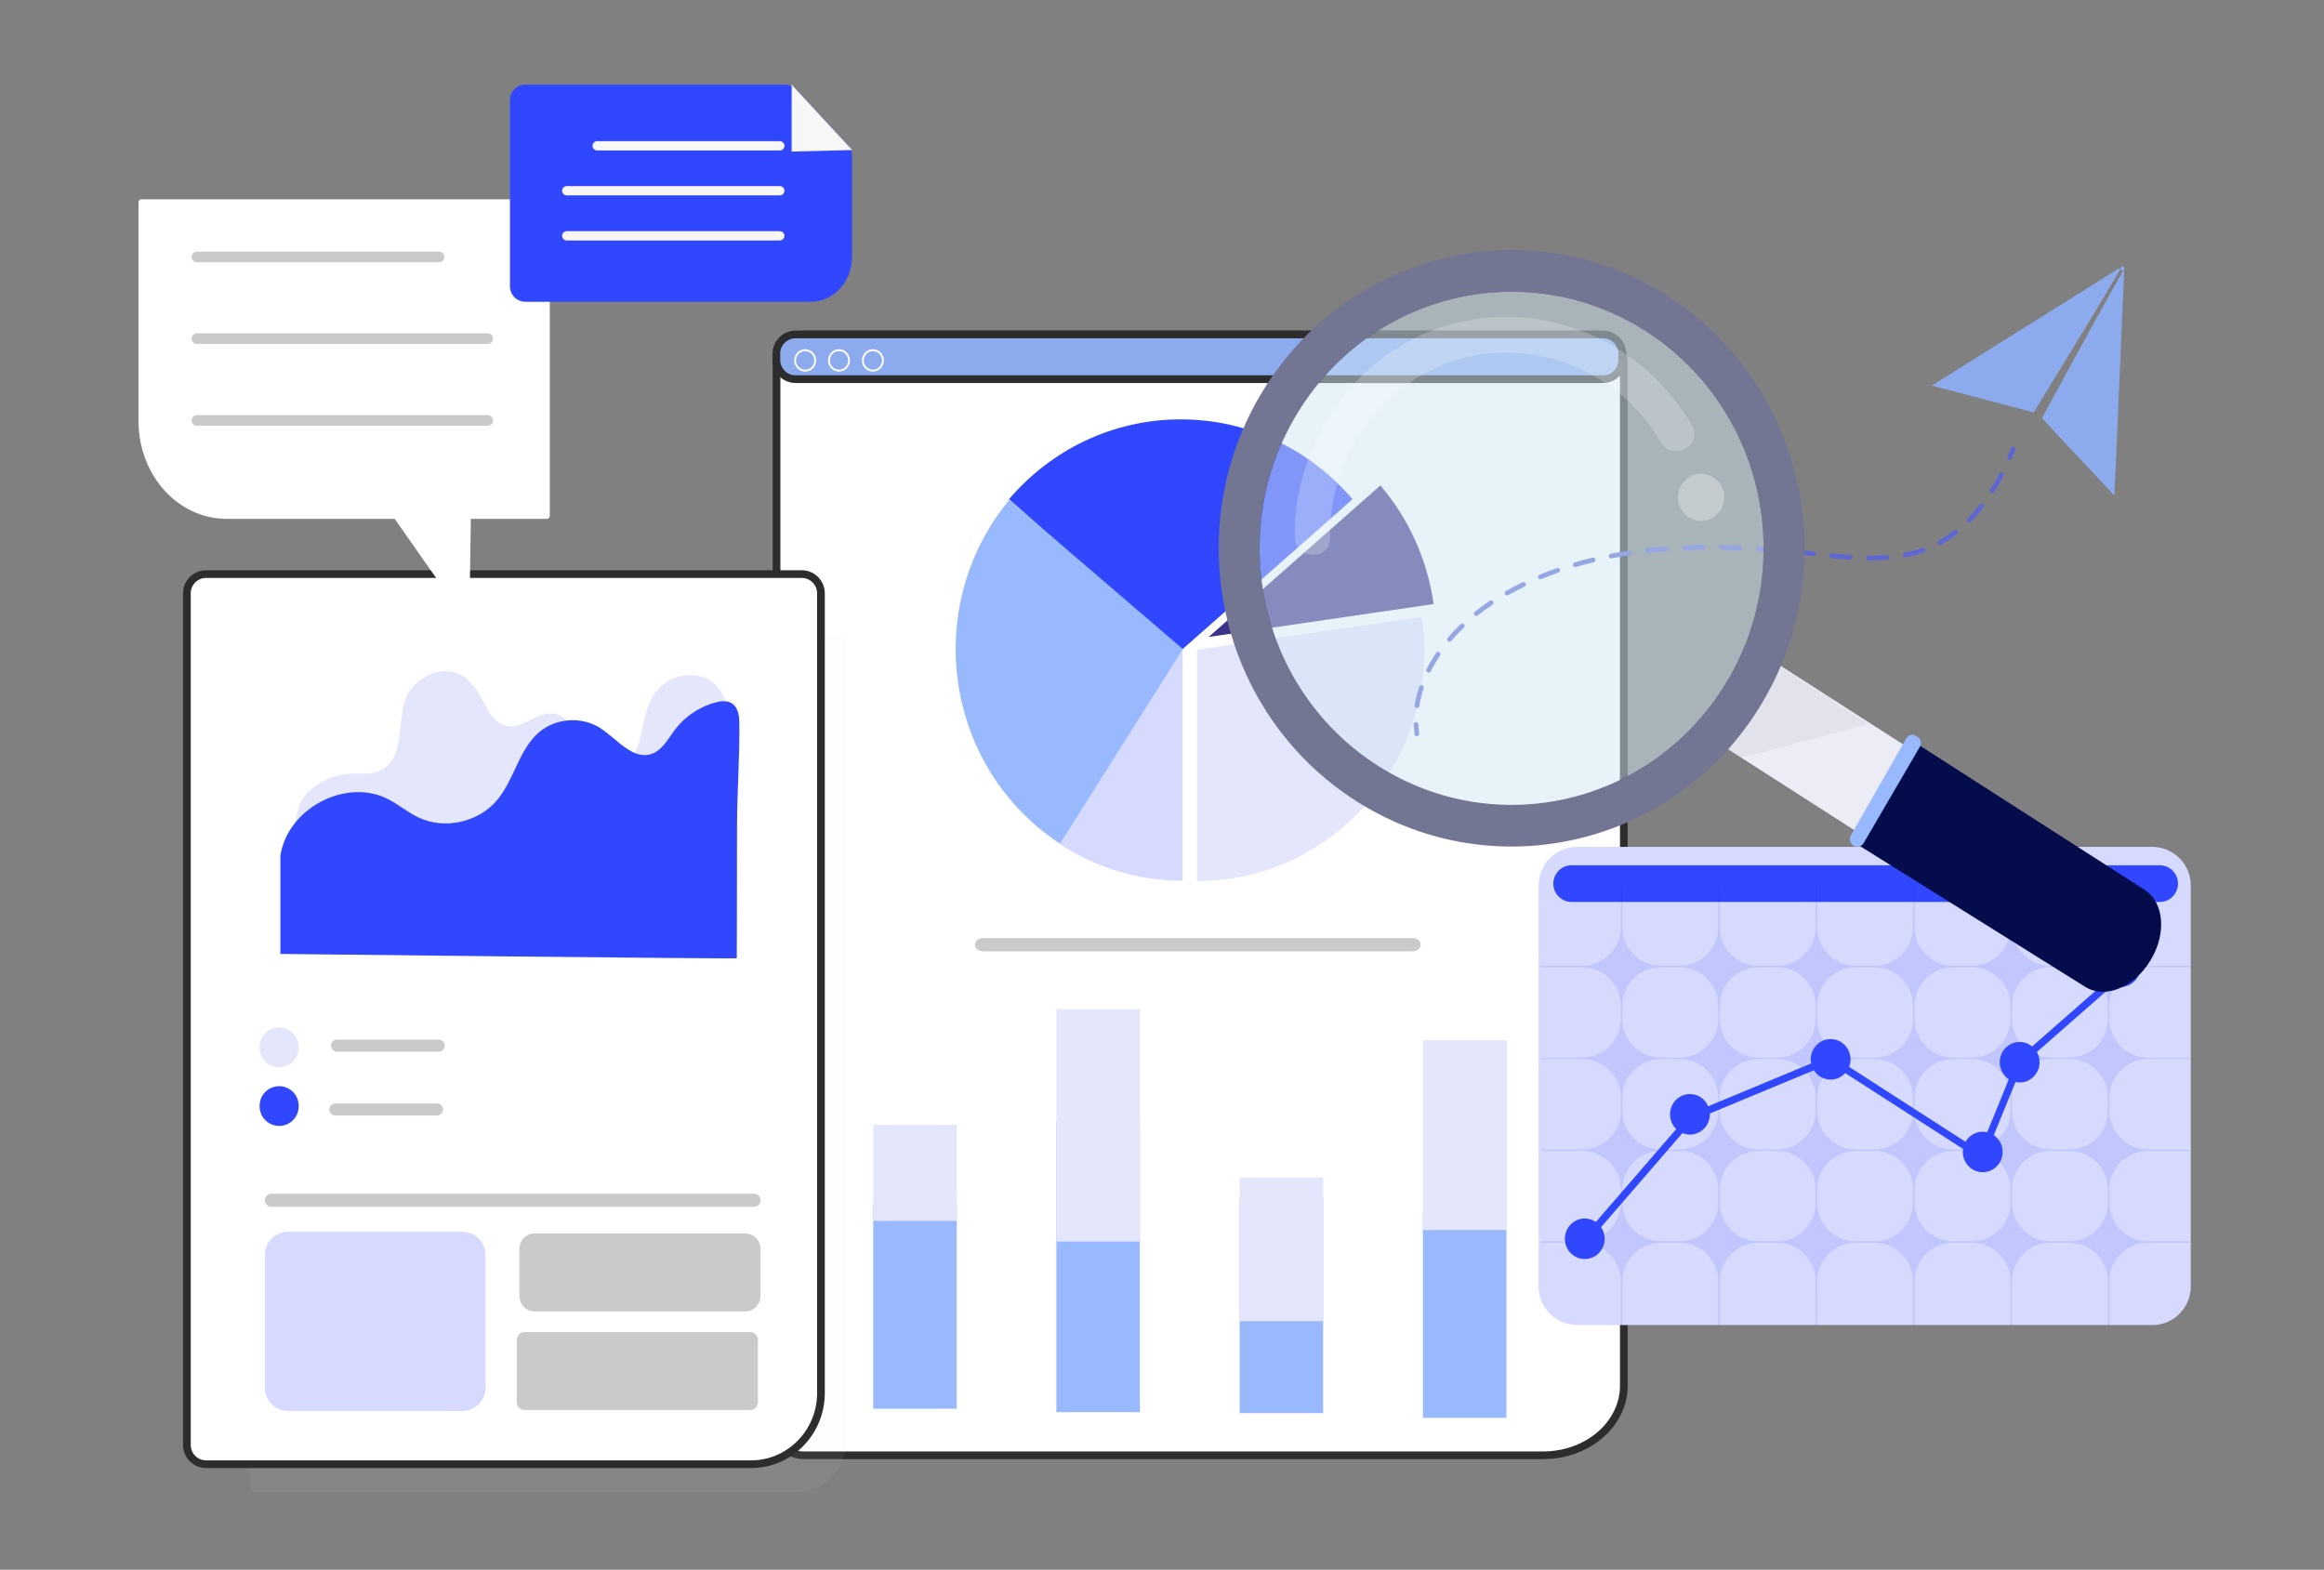
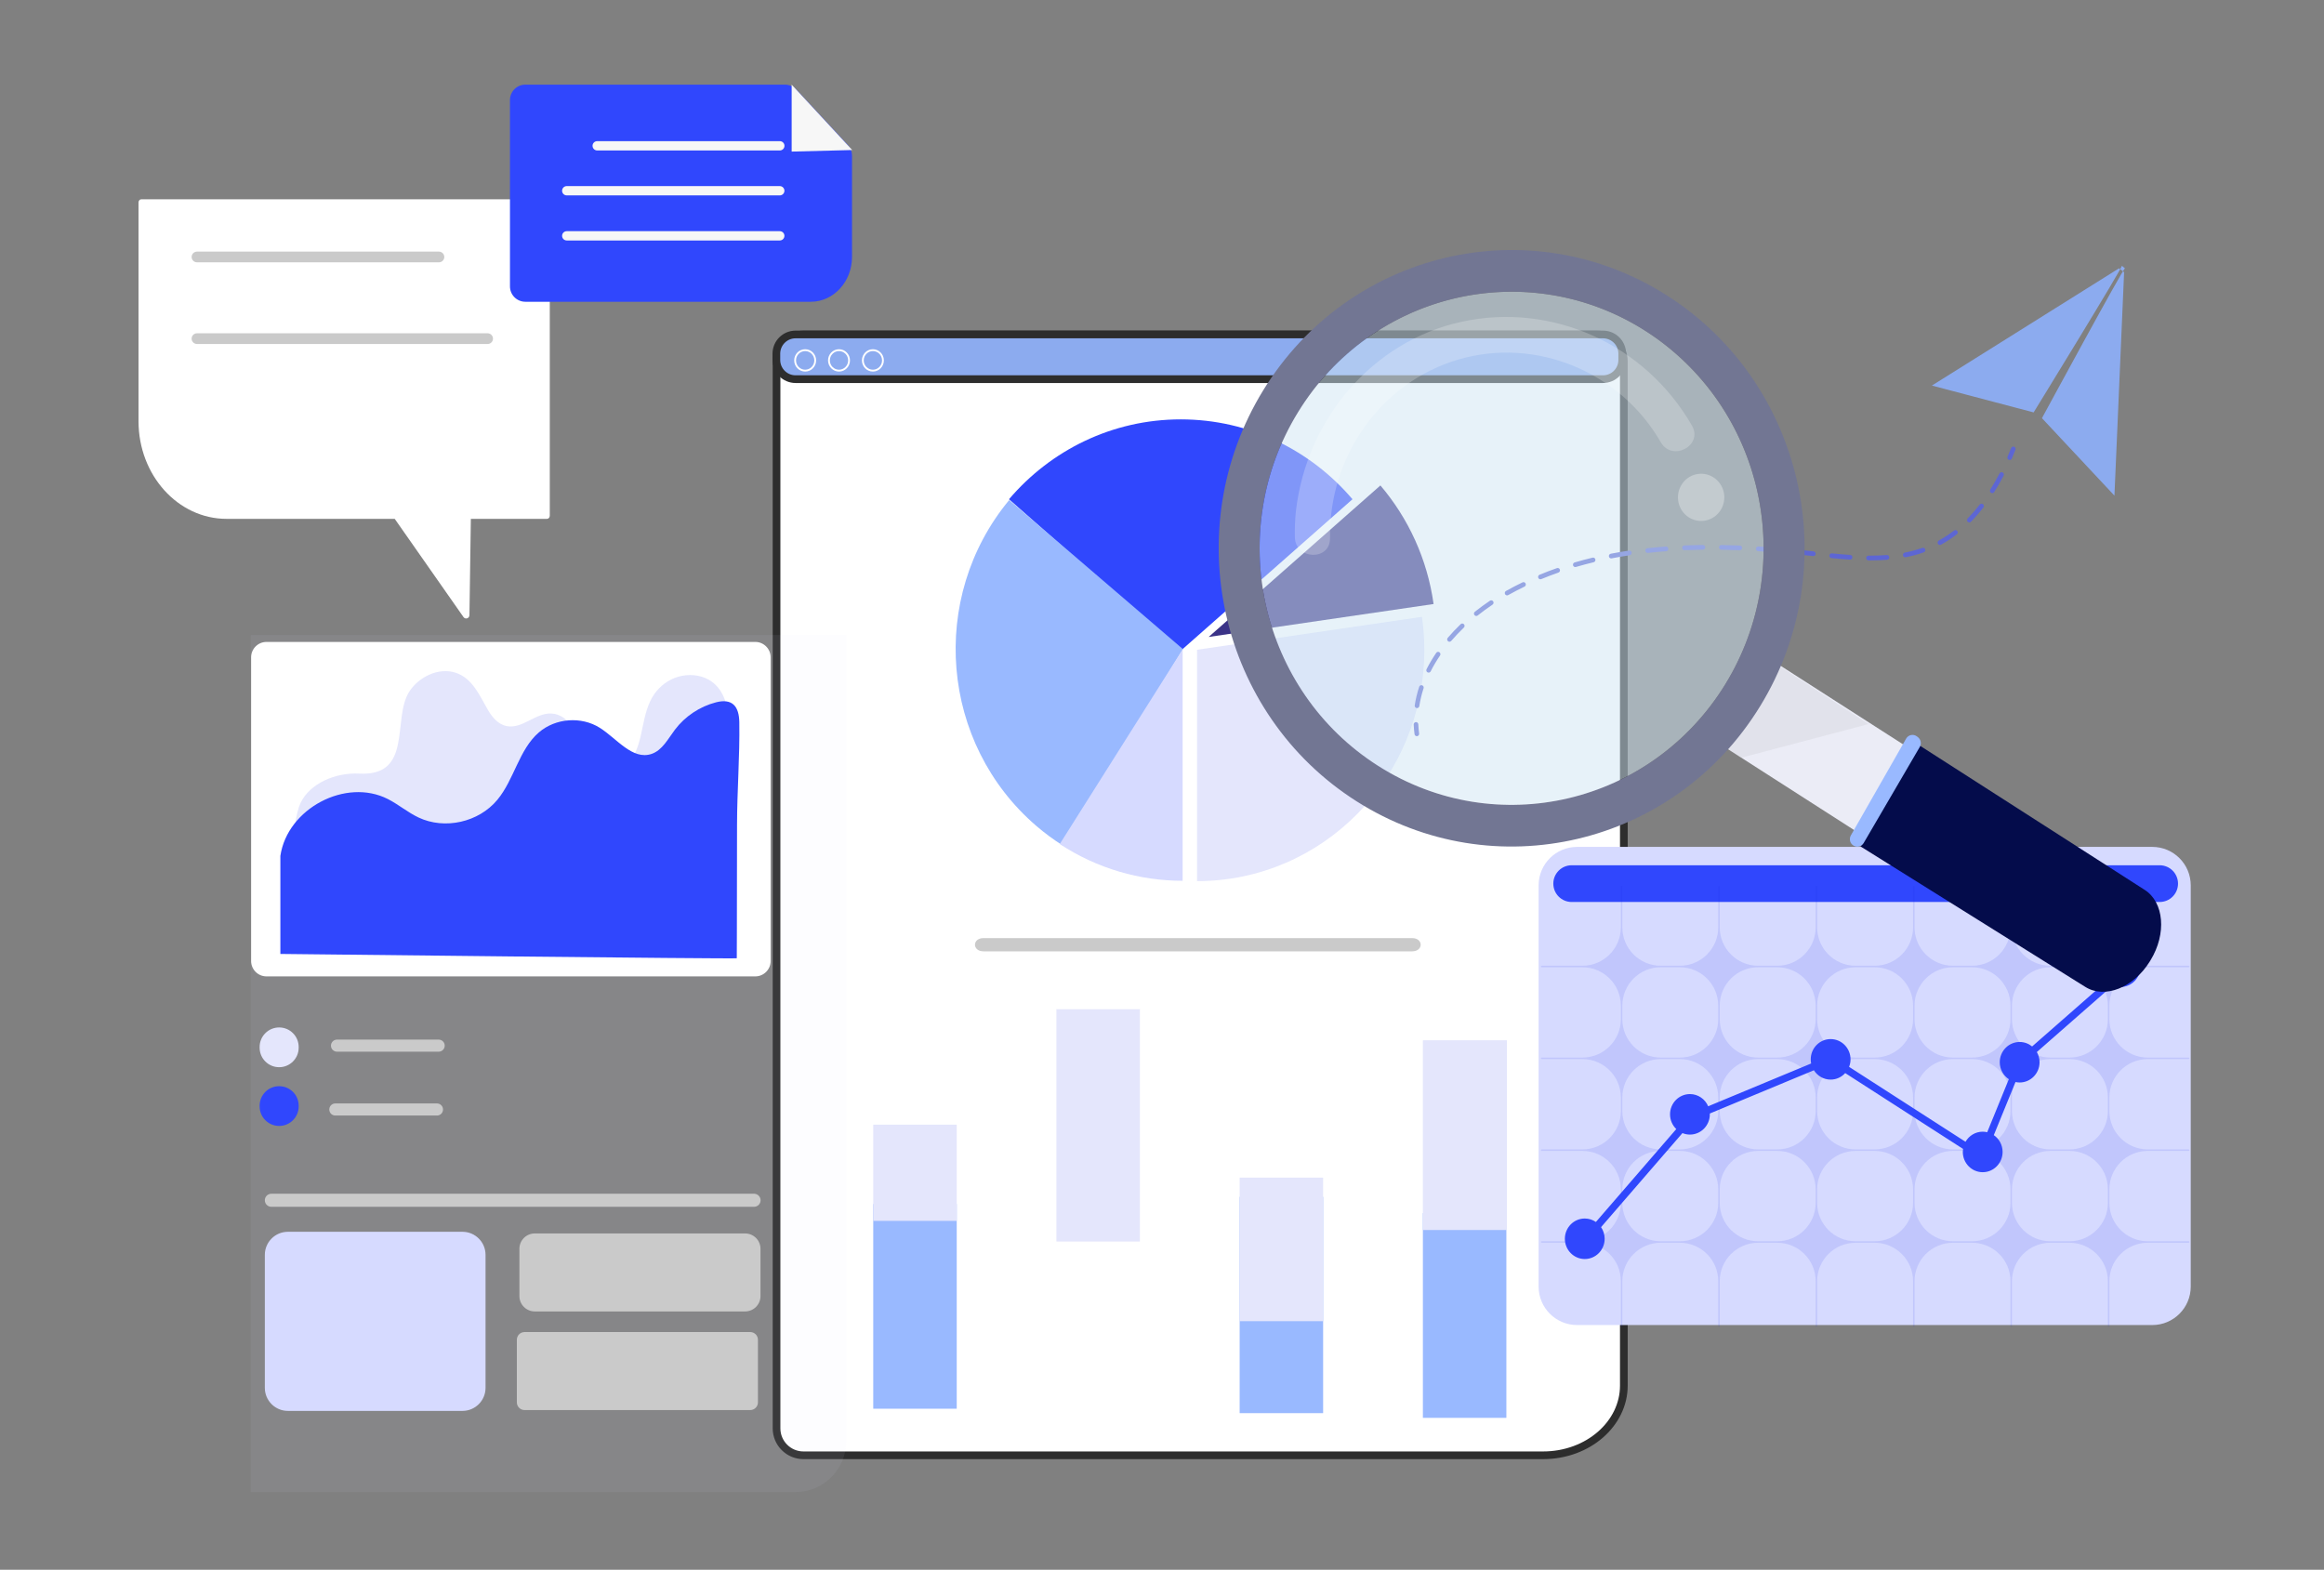
<svg xmlns="http://www.w3.org/2000/svg" width="302" height="204" viewBox="0 0 302 204" fill="none">
  <rect x="0" y="0" width="302" height="204" fill="#808080" stroke="none" />
  <path d="M200.517 189.124H104.41C102.477 189.124 100.91 187.557 100.91 185.624V46.965C100.91 45.032 102.477 43.465 104.41 43.465H207.516C209.449 43.465 211.016 45.032 211.016 46.965V180.072C211.016 185.008 206.384 189.124 200.517 189.124Z" fill="white" stroke="#2D2D2D" />
  <path d="M103.387 43.465H208.307C209.688 43.465 210.807 44.584 210.807 45.965V46.774C210.807 48.154 209.688 49.274 208.307 49.274H103.387C102.006 49.274 100.887 48.154 100.887 46.774V45.965C100.887 44.584 102.006 43.465 103.387 43.465Z" fill="#8CABEF" stroke="#2D2D2D" />
  <path d="M183.493 123.632C184.989 123.632 184.989 121.91 183.493 121.91C164.934 121.91 146.376 121.91 127.817 121.91C126.321 121.91 126.321 123.632 127.817 123.632H183.493Z" fill="#CACACA" />
  <path d="M153.436 54.5C144.514 54.5 136.53 58.523 131.117 64.879L153.436 84.569L175.754 64.879C170.341 58.523 162.357 54.5 153.436 54.5Z" fill="#3047FD" />
  <path d="M184.785 80.16L155.555 84.439V114.508C171.878 114.508 185.087 101.06 185.087 84.439C185.087 82.986 184.98 81.558 184.785 80.16Z" fill="#E4E6FC" />
  <path d="M131.143 64.981C120.623 77.688 122.209 96.639 134.689 107.351C135.781 108.288 136.922 109.125 138.098 109.874L153.724 84.361L131.143 64.981Z" fill="#99B9FF" />
  <path d="M153.68 114.463C148.146 114.464 142.593 112.891 137.715 109.688L153.683 84.394L153.68 114.463Z" fill="#D6DAFF" />
  <path d="M186.293 78.497C185.475 72.646 183.006 67.343 179.381 63.086L157.062 82.776L186.293 78.497Z" fill="#3B3387" />
  <path d="M124.325 156.465H113.477V183.072H124.325V156.465Z" fill="#99B9FF" />
  <path d="M124.325 146.156H113.477V158.659H124.325V146.156Z" fill="#E4E6FC" />
  <path d="M195.751 157.652H184.902V184.259H195.751V157.652Z" fill="#99B9FF" />
  <path d="M195.822 135.191H184.902V159.848H195.822V135.191Z" fill="#E4E6FC" />
  <path d="M171.939 155.539H161.09V183.646H171.939V155.539Z" fill="#99B9FF" />
  <path d="M171.939 153.039H161.09V171.694H171.939V153.039Z" fill="#E4E6FC" />
-   <path d="M148.126 145.773H137.277V183.52H148.126V145.773Z" fill="#99B9FF" />
  <path d="M148.126 131.152H137.277V161.344H148.126V131.152Z" fill="#E4E6FC" />
  <path d="M104.63 48.288C103.843 48.288 103.203 47.636 103.203 46.835C103.203 46.035 103.843 45.383 104.63 45.383C105.417 45.383 106.056 46.035 106.056 46.835C106.056 47.636 105.417 48.288 104.63 48.288ZM104.63 45.625C103.974 45.625 103.441 46.168 103.441 46.835C103.441 47.503 103.974 48.046 104.63 48.046C105.285 48.046 105.819 47.503 105.819 46.835C105.819 46.168 105.285 45.625 104.63 45.625Z" fill="white" />
  <path d="M109.028 48.288C108.241 48.288 107.602 47.636 107.602 46.835C107.602 46.035 108.242 45.383 109.028 45.383C109.815 45.383 110.455 46.035 110.455 46.835C110.455 47.636 109.815 48.288 109.028 48.288ZM109.028 45.625C108.373 45.625 107.839 46.168 107.839 46.835C107.839 47.503 108.373 48.046 109.028 48.046C109.684 48.046 110.217 47.503 110.217 46.835C110.217 46.168 109.684 45.625 109.028 45.625Z" fill="white" />
  <path d="M113.431 48.288C112.644 48.288 112.004 47.636 112.004 46.835C112.004 46.035 112.644 45.383 113.431 45.383C114.217 45.383 114.857 46.035 114.857 46.835C114.857 47.636 114.217 48.288 113.431 48.288ZM113.431 45.625C112.775 45.625 112.242 46.168 112.242 46.835C112.242 47.503 112.775 48.046 113.431 48.046C114.086 48.046 114.62 47.503 114.62 46.835C114.619 46.168 114.086 45.625 113.431 45.625Z" fill="white" />
  <path opacity="0.07" d="M103.407 193.897H32.586V82.531H109.983V187.201C109.983 190.899 107.039 193.897 103.407 193.897Z" fill="#D6DAFF" />
-   <path d="M97.6 190.282H26.785C25.404 190.282 24.285 189.163 24.285 187.782V77.106C24.285 75.725 25.404 74.606 26.785 74.606H104.182C105.563 74.606 106.682 75.725 106.682 77.106V181.025C106.682 186.146 102.607 190.282 97.6 190.282Z" fill="white" stroke="#2D2D2D" />
  <path d="M98.145 83.422H34.633C33.528 83.422 32.633 84.317 32.633 85.422V124.889C32.633 125.994 33.528 126.889 34.633 126.889H98.145C99.249 126.889 100.145 125.994 100.145 124.889V85.422C100.145 84.317 99.249 83.422 98.145 83.422Z" fill="white" />
  <path d="M75.41 98.492C75.69 99.067 76.174 99.559 77.092 99.908C78.802 100.557 81.1 100.088 82.085 98.631C83.732 96.195 83.269 92.708 85.042 90.177C85.761 89.15 86.859 88.316 88.152 87.941C89.445 87.566 90.929 87.675 92.079 88.321C93.954 89.372 94.603 91.545 94.621 93.516C94.656 97.303 94.136 101.217 93.466 104.954C93.142 106.762 92.643 108.619 91.356 110.048C89.61 111.986 86.736 112.792 83.987 113.224C77.032 114.315 69.899 113.648 62.877 112.978C57.229 112.439 51.581 111.9 45.933 111.361C44.341 111.209 39.653 111.454 38.7 110.331C37.769 109.234 38.5 105.517 39.045 104.37C40.257 101.815 43.573 100.373 46.685 100.535C53.704 100.901 50.929 93.437 53.176 89.893C54.37 88.01 56.998 86.657 59.262 87.442C61.421 88.19 62.323 90.397 63.387 92.228C63.939 93.179 64.724 94.164 65.905 94.37C67.913 94.72 69.588 92.642 71.631 92.722C72.841 92.769 73.871 93.601 74.394 94.573C75.104 95.895 74.856 97.356 75.41 98.492Z" fill="#E4E6FC" />
  <path d="M95.743 124.532C95.74 124.532 95.754 121.403 95.755 121.231C95.771 116.563 95.771 111.894 95.776 107.225C95.782 102.764 96.143 98.305 96.072 93.855C96.04 91.796 95.167 90.721 93.038 91.273C90.941 91.816 89.024 93.083 87.704 94.831C86.811 96.015 86.068 97.497 84.678 97.974C82.194 98.826 80.162 95.978 77.931 94.576C75.53 93.067 72.186 93.322 70.031 95.177C67.427 97.419 66.83 101.296 64.626 103.946C62.2 106.863 57.793 107.851 54.389 106.24C52.99 105.579 51.788 104.548 50.41 103.844C44.942 101.054 37.341 105.069 36.434 111.227V123.97C36.434 123.97 95.854 124.644 95.743 124.532Z" fill="#3047FD" />
  <path d="M38.813 136.153V136.061C38.813 134.659 37.677 133.523 36.276 133.523C34.874 133.523 33.738 134.659 33.738 136.061V136.153C33.738 137.554 34.874 138.69 36.276 138.69C37.677 138.69 38.813 137.554 38.813 136.153Z" fill="#E4E6FC" />
  <path d="M38.813 143.786V143.693C38.813 142.292 37.677 141.156 36.276 141.156C34.874 141.156 33.739 142.292 33.739 143.693V143.786C33.739 145.187 34.874 146.323 36.276 146.323C37.677 146.323 38.813 145.187 38.813 143.786Z" fill="#3047FD" />
  <path d="M57.004 135.102H43.794C43.36 135.102 43.008 135.454 43.008 135.888C43.008 136.322 43.36 136.674 43.794 136.674H57.004C57.438 136.674 57.79 136.322 57.79 135.888C57.79 135.454 57.438 135.102 57.004 135.102Z" fill="#CACACA" />
  <path d="M56.785 143.398H43.575C43.141 143.398 42.789 143.75 42.789 144.185C42.789 144.619 43.141 144.971 43.575 144.971H56.785C57.219 144.971 57.571 144.619 57.571 144.185C57.571 143.75 57.219 143.398 56.785 143.398Z" fill="#CACACA" />
  <path d="M97.988 155.133H35.263C34.794 155.133 34.414 155.513 34.414 155.982C34.414 156.451 34.794 156.832 35.263 156.832H97.988C98.457 156.832 98.837 156.451 98.837 155.982C98.837 155.513 98.457 155.133 97.988 155.133Z" fill="#CACACA" />
  <path d="M60.096 160.078H37.414C35.757 160.078 34.414 161.421 34.414 163.078V180.356C34.414 182.013 35.757 183.356 37.414 183.356H60.096C61.752 183.356 63.096 182.013 63.096 180.356V163.078C63.096 161.421 61.752 160.078 60.096 160.078Z" fill="#D6DAFF" />
  <path d="M96.825 160.293H69.496C68.391 160.293 67.496 161.188 67.496 162.293V168.43C67.496 169.534 68.391 170.43 69.496 170.43H96.825C97.93 170.43 98.825 169.534 98.825 168.43V162.293C98.825 161.188 97.93 160.293 96.825 160.293Z" fill="#CACACA" />
  <path d="M97.493 173.109H68.164C67.612 173.109 67.164 173.557 67.164 174.109V182.246C67.164 182.799 67.612 183.246 68.164 183.246H97.493C98.045 183.246 98.493 182.799 98.493 182.246V174.109C98.493 173.557 98.045 173.109 97.493 173.109Z" fill="#CACACA" />
  <path d="M71.076 25.898H18.368C18.165 25.898 18 26.081 18 26.306V54.737C18 61.746 23.122 67.428 29.44 67.428H51.294L60.23 80.193C60.469 80.534 60.997 80.367 61.003 79.948L61.186 67.428H71.076C71.279 67.428 71.444 67.245 71.444 67.02V26.306C71.444 26.081 71.28 25.898 71.076 25.898Z" fill="white" />
  <path d="M57.038 32.699H25.599C25.214 32.699 24.902 33.011 24.902 33.396C24.902 33.78 25.214 34.092 25.599 34.092H57.038C57.423 34.092 57.735 33.78 57.735 33.396C57.735 33.011 57.423 32.699 57.038 32.699Z" fill="#CACACA" />
  <path d="M63.365 43.312H25.599C25.214 43.312 24.902 43.624 24.902 44.009C24.902 44.394 25.214 44.705 25.599 44.705H63.365C63.75 44.705 64.062 44.394 64.062 44.009C64.062 43.624 63.75 43.312 63.365 43.312Z" fill="#CACACA" />
-   <path d="M63.365 53.945H25.599C25.214 53.945 24.902 54.257 24.902 54.642C24.902 55.026 25.214 55.338 25.599 55.338H63.365C63.75 55.338 64.062 55.026 64.062 54.642C64.062 54.257 63.75 53.945 63.365 53.945Z" fill="#CACACA" />
  <path d="M105.364 39.216H68.269C67.165 39.216 66.269 38.321 66.269 37.216V13C66.269 11.895 67.165 11 68.269 11H102.007C102.562 11 103.093 11.231 103.471 11.638L110.183 18.855C110.527 19.225 110.718 19.712 110.718 20.217V33.39C110.718 36.608 108.321 39.216 105.364 39.216Z" fill="#3047FD" />
  <path d="M110.746 19.498L102.875 19.7V11L110.746 19.498Z" fill="#F7F7F7" />
  <path d="M101.336 18.344H77.605C77.271 18.344 77 18.614 77 18.948C77 19.282 77.271 19.553 77.605 19.553H101.336C101.67 19.553 101.941 19.282 101.941 18.948C101.941 18.614 101.67 18.344 101.336 18.344Z" fill="#F7F7F7" />
  <path d="M101.33 24.184H73.648C73.314 24.184 73.043 24.454 73.043 24.788C73.043 25.122 73.314 25.393 73.648 25.393H101.33C101.664 25.393 101.935 25.122 101.935 24.788C101.935 24.454 101.664 24.184 101.33 24.184Z" fill="#F7F7F7" />
  <path d="M101.33 30.043H73.648C73.314 30.043 73.043 30.314 73.043 30.648C73.043 30.982 73.314 31.252 73.648 31.252H101.33C101.664 31.252 101.935 30.982 101.935 30.648C101.935 30.314 101.664 30.043 101.33 30.043Z" fill="#F7F7F7" />
  <path d="M184.114 95.672C183.966 95.672 183.837 95.561 183.816 95.408C183.76 94.994 183.724 94.574 183.707 94.158C183.701 93.989 183.83 93.847 183.996 93.84C184.162 93.834 184.302 93.965 184.308 94.134C184.324 94.53 184.359 94.93 184.412 95.324C184.435 95.492 184.32 95.646 184.155 95.669C184.141 95.671 184.128 95.672 184.114 95.672Z" fill="#5D66D3" />
  <path d="M184.141 92.022C184.126 92.022 184.111 92.021 184.096 92.019C183.931 91.993 183.818 91.837 183.843 91.67C183.963 90.866 184.158 90.052 184.423 89.251C184.476 89.091 184.647 89.004 184.804 89.058C184.962 89.112 185.046 89.286 184.993 89.446C184.739 90.214 184.553 90.993 184.438 91.762C184.415 91.914 184.287 92.022 184.141 92.022ZM185.645 87.412C185.599 87.412 185.552 87.4 185.508 87.377C185.36 87.3 185.302 87.115 185.378 86.965C185.74 86.251 186.163 85.537 186.635 84.842C186.729 84.703 186.917 84.668 187.053 84.765C187.19 84.861 187.224 85.052 187.13 85.191C186.672 85.864 186.262 86.555 185.913 87.246C185.859 87.351 185.754 87.412 185.645 87.412ZM188.357 83.399C188.286 83.399 188.216 83.374 188.159 83.323C188.034 83.212 188.021 83.019 188.13 82.891C188.65 82.284 189.217 81.686 189.814 81.113C189.935 80.997 190.125 81.002 190.239 81.126C190.353 81.249 190.347 81.443 190.226 81.559C189.643 82.118 189.09 82.702 188.583 83.294C188.524 83.363 188.44 83.399 188.357 83.399ZM191.839 80.051C191.75 80.051 191.661 80.01 191.602 79.933C191.499 79.801 191.522 79.608 191.652 79.504C192.283 78.999 192.945 78.515 193.621 78.064C193.76 77.972 193.946 78.011 194.037 78.153C194.128 78.294 194.089 78.484 193.951 78.576C193.289 79.018 192.641 79.492 192.024 79.985C191.969 80.029 191.904 80.051 191.839 80.051ZM195.845 77.374C195.739 77.374 195.636 77.316 195.581 77.215C195.501 77.067 195.554 76.88 195.7 76.799C196.399 76.408 197.122 76.031 197.851 75.68C198.001 75.607 198.18 75.672 198.251 75.825C198.323 75.978 198.259 76.161 198.109 76.233C197.391 76.58 196.678 76.951 195.989 77.336C195.944 77.361 195.894 77.374 195.845 77.374ZM200.174 75.281C200.056 75.281 199.943 75.208 199.896 75.09C199.833 74.933 199.907 74.754 200.061 74.691C200.797 74.387 201.557 74.097 202.322 73.829C202.479 73.774 202.65 73.859 202.704 74.019C202.758 74.179 202.674 74.353 202.517 74.408C201.763 74.672 201.013 74.959 200.288 75.258C200.25 75.273 200.212 75.281 200.174 75.281ZM204.706 73.691C204.575 73.691 204.454 73.604 204.417 73.47C204.371 73.307 204.463 73.138 204.623 73.091C205.383 72.868 206.168 72.659 206.955 72.47C207.117 72.431 207.279 72.533 207.317 72.698C207.355 72.862 207.255 73.027 207.094 73.066C206.315 73.253 205.54 73.46 204.789 73.68C204.761 73.688 204.733 73.691 204.706 73.691ZM243.054 72.824L242.809 72.823C242.643 72.822 242.51 72.683 242.511 72.514C242.512 72.345 242.641 72.207 242.814 72.21L243.054 72.211C243.797 72.211 244.514 72.184 245.184 72.132C245.349 72.119 245.494 72.245 245.507 72.413C245.52 72.582 245.396 72.729 245.23 72.742C244.545 72.796 243.813 72.824 243.054 72.824ZM240.416 72.73C240.409 72.73 240.403 72.729 240.396 72.729C239.68 72.682 238.896 72.614 237.997 72.524C237.832 72.508 237.711 72.358 237.727 72.189C237.743 72.021 237.891 71.897 238.056 71.915C238.948 72.005 239.726 72.071 240.435 72.118C240.601 72.129 240.727 72.275 240.716 72.443C240.706 72.605 240.573 72.73 240.416 72.73ZM209.369 72.567C209.227 72.567 209.101 72.465 209.074 72.318C209.043 72.152 209.15 71.992 209.313 71.96C210.088 71.811 210.888 71.674 211.689 71.555C211.854 71.53 212.007 71.646 212.031 71.813C212.055 71.98 211.941 72.136 211.777 72.16C210.983 72.279 210.192 72.414 209.425 72.562C209.406 72.566 209.387 72.567 209.369 72.567ZM247.583 72.423C247.441 72.423 247.316 72.321 247.288 72.175C247.256 72.009 247.363 71.848 247.526 71.816C248.318 71.66 249.083 71.453 249.8 71.201C249.957 71.145 250.128 71.23 250.182 71.39C250.237 71.55 250.153 71.724 249.996 71.779C249.253 72.041 248.46 72.256 247.64 72.417C247.621 72.421 247.602 72.423 247.583 72.423ZM235.643 72.268C235.631 72.268 235.62 72.267 235.609 72.266L234.896 72.187C234.341 72.126 233.786 72.068 233.229 72.012C233.063 71.996 232.942 71.846 232.958 71.678C232.974 71.51 233.121 71.386 233.287 71.403C233.846 71.458 234.404 71.517 234.96 71.578L235.675 71.657C235.84 71.676 235.959 71.827 235.941 71.995C235.924 72.152 235.794 72.268 235.643 72.268ZM214.111 71.856C213.959 71.856 213.829 71.739 213.812 71.582C213.794 71.414 213.913 71.263 214.079 71.245C214.861 71.159 215.668 71.085 216.477 71.024C216.643 71.012 216.786 71.139 216.798 71.307C216.81 71.476 216.686 71.623 216.52 71.635C215.718 71.695 214.919 71.768 214.143 71.853C214.132 71.855 214.121 71.856 214.111 71.856ZM230.87 71.798C230.862 71.798 230.854 71.798 230.845 71.797C230.04 71.731 229.237 71.674 228.46 71.626C228.294 71.616 228.167 71.471 228.177 71.302C228.187 71.133 228.33 71.005 228.496 71.014C229.278 71.063 230.084 71.12 230.894 71.186C231.059 71.2 231.183 71.347 231.169 71.516C231.157 71.677 231.025 71.798 230.87 71.798ZM226.083 71.505C226.079 71.505 226.075 71.505 226.071 71.505C225.264 71.473 224.46 71.451 223.681 71.439C223.515 71.437 223.383 71.297 223.385 71.128C223.387 70.959 223.523 70.819 223.69 70.827C224.474 70.838 225.283 70.861 226.094 70.893C226.26 70.899 226.389 71.042 226.383 71.211C226.377 71.376 226.244 71.505 226.083 71.505ZM218.891 71.498C218.731 71.498 218.598 71.369 218.591 71.204C218.585 71.035 218.714 70.893 218.88 70.886C219.665 70.853 220.474 70.832 221.285 70.822C221.449 70.825 221.587 70.956 221.589 71.125C221.591 71.294 221.458 71.433 221.292 71.435C220.487 71.444 219.684 71.466 218.904 71.498C218.9 71.498 218.896 71.498 218.891 71.498ZM252.092 70.819C251.985 70.819 251.882 70.76 251.827 70.658C251.749 70.509 251.803 70.323 251.95 70.243C252.626 69.872 253.29 69.436 253.924 68.947C254.056 68.845 254.245 68.872 254.345 69.007C254.445 69.141 254.419 69.334 254.287 69.436C253.628 69.943 252.938 70.396 252.235 70.782C252.189 70.807 252.141 70.819 252.092 70.819ZM255.909 67.893C255.832 67.893 255.755 67.863 255.696 67.803C255.579 67.684 255.579 67.49 255.697 67.371C256.237 66.822 256.764 66.218 257.265 65.574C257.368 65.441 257.558 65.419 257.688 65.524C257.818 65.629 257.84 65.822 257.737 65.954C257.221 66.616 256.678 67.239 256.121 67.804C256.063 67.864 255.986 67.893 255.909 67.893ZM258.892 64.084C258.836 64.084 258.78 64.068 258.73 64.035C258.59 63.943 258.55 63.754 258.639 63.611C259.054 62.955 259.457 62.253 259.836 61.526C259.914 61.377 260.096 61.32 260.243 61.399C260.389 61.478 260.445 61.664 260.367 61.813C259.98 62.555 259.569 63.272 259.145 63.943C259.088 64.034 258.991 64.084 258.892 64.084Z" fill="#5D66D3" />
  <path d="M261.156 59.776C261.116 59.776 261.075 59.768 261.035 59.75C260.883 59.682 260.814 59.501 260.881 59.346C261.039 58.983 261.195 58.606 261.345 58.227C261.407 58.07 261.582 57.994 261.736 58.057C261.89 58.121 261.965 58.299 261.903 58.456C261.751 58.841 261.592 59.224 261.432 59.594C261.382 59.708 261.272 59.776 261.156 59.776Z" fill="#5D66D3" />
  <path d="M276.024 35.368L274.768 64.412L265.348 54.344C265.348 54.344 276.064 34.554 276.139 34.881L275.727 34.532C276.045 34.439 264.267 53.594 264.267 53.594L251.047 50.106L275.365 34.87L276.024 35.368Z" fill="#8CABEF" />
  <path d="M279.683 110.059H204.941C202.18 110.059 199.941 112.297 199.941 115.059V167.198C199.941 169.96 202.18 172.198 204.941 172.198H279.683C282.445 172.198 284.683 169.96 284.683 167.198V115.059C284.683 112.297 282.445 110.059 279.683 110.059Z" fill="#D6DAFF" />
  <path d="M280.642 112.445H204.239C202.921 112.445 201.852 113.514 201.852 114.833C201.852 116.152 202.921 117.22 204.239 117.22H280.642C281.961 117.22 283.03 116.152 283.03 114.833C283.03 113.514 281.961 112.445 280.642 112.445Z" fill="#3047FD" />
  <path opacity="0.11" d="M284.414 125.698C284.467 125.698 284.51 125.655 284.51 125.602C284.51 125.549 284.467 125.506 284.414 125.506H279.109C276.347 125.506 274.109 123.268 274.109 120.506V115.207C274.109 115.155 274.067 115.113 274.015 115.113C273.963 115.113 273.92 115.155 273.92 115.207V120.506C273.92 123.268 271.682 125.506 268.92 125.506H266.45C263.689 125.506 261.45 123.268 261.45 120.506V115.207C261.45 115.155 261.408 115.113 261.356 115.113C261.304 115.113 261.262 115.155 261.262 115.207V120.506C261.262 123.268 259.023 125.506 256.262 125.506H253.792C251.03 125.506 248.792 123.268 248.792 120.506V115.207C248.792 115.155 248.75 115.113 248.698 115.113C248.646 115.113 248.604 115.155 248.604 115.207V120.506C248.604 123.268 246.365 125.506 243.604 125.506H241.133C238.372 125.506 236.133 123.268 236.133 120.506V115.207C236.133 115.155 236.091 115.113 236.039 115.113C235.987 115.113 235.945 115.155 235.945 115.207V120.506C235.945 123.268 233.707 125.506 230.945 125.506H228.475C225.714 125.506 223.475 123.268 223.475 120.506V115.207C223.475 115.155 223.433 115.113 223.381 115.113C223.329 115.113 223.287 115.155 223.287 115.207V120.506C223.287 123.268 221.048 125.506 218.287 125.506H215.817C213.055 125.506 210.817 123.268 210.817 120.506V115.207C210.817 115.155 210.774 115.113 210.722 115.113C210.67 115.113 210.628 115.155 210.628 115.207V120.506C210.628 123.268 208.39 125.506 205.628 125.506H200.338C200.285 125.506 200.242 125.549 200.242 125.602C200.242 125.655 200.285 125.698 200.338 125.698H205.628C208.39 125.698 210.628 127.936 210.628 130.698V132.44C210.628 135.202 208.39 137.44 205.628 137.44H200.338C200.285 137.44 200.242 137.483 200.242 137.536C200.242 137.589 200.285 137.632 200.338 137.632H205.628C208.39 137.632 210.628 139.871 210.628 142.632V144.375C210.628 147.136 208.39 149.375 205.628 149.375H200.338C200.285 149.375 200.242 149.418 200.242 149.471C200.242 149.523 200.285 149.566 200.338 149.566H205.628C208.39 149.566 210.628 151.805 210.628 154.566V156.309C210.628 159.071 208.39 161.309 205.628 161.309H200.338C200.285 161.309 200.242 161.352 200.242 161.405C200.242 161.458 200.285 161.501 200.338 161.501H205.628C208.39 161.501 210.628 163.74 210.628 166.501V172.333C210.628 172.385 210.67 172.427 210.722 172.427C210.774 172.427 210.817 172.385 210.817 172.333V166.501C210.817 163.74 213.055 161.501 215.817 161.501H218.287C221.048 161.501 223.287 163.74 223.287 166.501V172.333C223.287 172.385 223.329 172.427 223.381 172.427C223.433 172.427 223.475 172.385 223.475 172.333V166.501C223.475 163.74 225.714 161.501 228.475 161.501H230.945C233.707 161.501 235.945 163.74 235.945 166.501V172.333C235.945 172.385 235.987 172.427 236.039 172.427C236.091 172.427 236.133 172.385 236.133 172.333V166.501C236.133 163.74 238.372 161.501 241.133 161.501H243.604C246.365 161.501 248.604 163.74 248.604 166.501V172.333C248.604 172.385 248.646 172.427 248.698 172.427C248.75 172.427 248.792 172.385 248.792 172.333V166.501C248.792 163.74 251.03 161.501 253.792 161.501H256.262C259.023 161.501 261.262 163.74 261.262 166.501V172.333C261.262 172.385 261.304 172.427 261.356 172.427C261.408 172.427 261.45 172.385 261.45 172.333V166.501C261.45 163.74 263.689 161.501 266.45 161.501H268.92C271.682 161.501 273.92 163.74 273.92 166.501V172.333C273.92 172.385 273.963 172.427 274.015 172.427C274.067 172.427 274.109 172.385 274.109 172.333V166.501C274.109 163.74 276.347 161.501 279.109 161.501H284.415C284.467 161.501 284.51 161.458 284.51 161.405C284.51 161.352 284.467 161.309 284.415 161.309H279.109C276.347 161.309 274.109 159.071 274.109 156.309V154.566C274.109 151.805 276.347 149.566 279.109 149.566H284.415C284.467 149.566 284.51 149.523 284.51 149.471C284.51 149.418 284.467 149.375 284.415 149.375H279.109C276.347 149.375 274.109 147.136 274.109 144.375V142.632C274.109 139.871 276.347 137.632 279.109 137.632H284.415C284.467 137.632 284.51 137.589 284.51 137.536C284.51 137.483 284.467 137.44 284.415 137.44H279.109C276.347 137.44 274.109 135.202 274.109 132.44V130.698C274.109 127.936 276.347 125.698 279.109 125.698H284.414ZM256.262 125.698C259.023 125.698 261.262 127.936 261.262 130.698V132.44C261.262 135.202 259.023 137.44 256.262 137.44H253.792C251.03 137.44 248.792 135.202 248.792 132.44V130.698C248.792 127.936 251.03 125.698 253.792 125.698H256.262ZM236.133 142.632C236.133 139.871 238.372 137.632 241.133 137.632H243.603C246.365 137.632 248.603 139.871 248.603 142.632V144.375C248.603 147.136 246.365 149.375 243.603 149.375H241.133C238.372 149.375 236.133 147.136 236.133 144.375V142.632ZM235.945 144.375C235.945 147.136 233.706 149.375 230.945 149.375H228.475C225.713 149.375 223.475 147.136 223.475 144.375V142.632C223.475 139.871 225.713 137.632 228.475 137.632H230.945C233.706 137.632 235.945 139.871 235.945 142.632V144.375ZM248.792 142.632C248.792 139.871 251.03 137.632 253.792 137.632H256.262C259.023 137.632 261.262 139.871 261.262 142.632V144.375C261.262 147.136 259.023 149.375 256.262 149.375H253.792C251.03 149.375 248.792 147.136 248.792 144.375V142.632ZM243.603 125.698C246.365 125.698 248.603 127.936 248.603 130.698V132.44C248.603 135.202 246.365 137.44 243.603 137.44H241.133C238.372 137.44 236.133 135.202 236.133 132.44V130.698C236.133 127.936 238.372 125.698 241.133 125.698H243.603ZM230.945 125.698C233.706 125.698 235.945 127.936 235.945 130.698V132.44C235.945 135.202 233.706 137.44 230.945 137.44H228.475C225.713 137.44 223.475 135.202 223.475 132.44V130.698C223.475 127.936 225.713 125.698 228.475 125.698H230.945ZM210.816 130.698C210.816 127.936 213.055 125.698 215.816 125.698H218.286C221.048 125.698 223.286 127.936 223.286 130.698V132.44C223.286 135.202 221.048 137.44 218.286 137.44H215.816C213.055 137.44 210.816 135.202 210.816 132.44V130.698ZM210.816 142.632C210.816 139.871 213.055 137.632 215.816 137.632H218.286C221.048 137.632 223.286 139.871 223.286 142.632V144.375C223.286 147.136 221.048 149.375 218.286 149.375H215.816C213.055 149.375 210.816 147.136 210.816 144.375V142.632ZM215.816 161.31C213.055 161.31 210.816 159.071 210.816 156.31V154.567C210.816 151.805 213.055 149.567 215.816 149.567H218.286C221.048 149.567 223.286 151.805 223.286 154.567V156.31C223.286 159.071 221.048 161.31 218.286 161.31H215.816ZM228.475 161.31C225.713 161.31 223.475 159.071 223.475 156.31V154.567C223.475 151.805 225.713 149.567 228.475 149.567H230.945C233.706 149.567 235.945 151.805 235.945 154.567V156.31C235.945 159.071 233.706 161.31 230.945 161.31H228.475ZM241.133 161.31C238.372 161.31 236.133 159.071 236.133 156.31V154.567C236.133 151.805 238.372 149.567 241.133 149.567H243.603C246.365 149.567 248.603 151.805 248.603 154.567V156.31C248.603 159.071 246.365 161.31 243.603 161.31H241.133ZM253.792 161.31C251.03 161.31 248.792 159.071 248.792 156.31V154.567C248.792 151.805 251.03 149.567 253.792 149.567H256.262C259.023 149.567 261.262 151.805 261.262 154.567V156.31C261.262 159.071 259.023 161.31 256.262 161.31H253.792ZM273.92 156.31C273.92 159.071 271.682 161.31 268.92 161.31H266.45C263.689 161.31 261.45 159.071 261.45 156.31V154.567C261.45 151.805 263.689 149.567 266.45 149.567H268.92C271.682 149.567 273.92 151.805 273.92 154.567V156.31ZM273.92 144.375C273.92 147.136 271.682 149.375 268.92 149.375H266.45C263.689 149.375 261.45 147.136 261.45 144.375V142.632C261.45 139.871 263.689 137.632 266.45 137.632H268.92C271.682 137.632 273.92 139.871 273.92 142.632V144.375ZM273.92 132.44C273.92 135.202 271.682 137.44 268.92 137.44H266.45C263.689 137.44 261.45 135.202 261.45 132.44V130.698C261.45 127.936 263.689 125.698 266.45 125.698H268.92C271.682 125.698 273.92 127.936 273.92 130.698V132.44Z" fill="#1428E6" />
  <path d="M275.564 123C274.136 123 272.978 124.179 272.978 125.633C272.978 126.367 273.273 127.029 273.749 127.507C270.751 130.136 267.752 132.764 264.754 135.393C264.526 135.593 264.298 135.793 264.07 135.993C263.627 135.63 263.064 135.411 262.451 135.411C261.023 135.411 259.865 136.59 259.865 138.044C259.865 138.969 260.335 139.782 261.044 140.251C260.387 141.861 259.731 143.471 259.074 145.081C258.794 145.768 258.513 146.454 258.233 147.14C258.045 147.096 257.85 147.07 257.649 147.07C256.694 147.07 255.863 147.598 255.415 148.381C252.518 146.517 249.622 144.653 246.725 142.789C244.579 141.408 242.433 140.026 240.287 138.645C240.406 138.343 240.473 138.014 240.473 137.668C240.473 136.214 239.315 135.035 237.887 135.035C236.459 135.035 235.302 136.214 235.302 137.668C235.302 137.852 235.321 138.032 235.356 138.206C231.294 139.894 227.232 141.582 223.17 143.27C222.772 143.436 222.374 143.601 221.975 143.767C221.578 142.834 220.666 142.181 219.604 142.181C218.176 142.181 217.018 143.36 217.018 144.814C217.018 145.569 217.332 146.248 217.832 146.728C217.228 147.425 216.625 148.122 216.022 148.819C213.143 152.147 210.263 155.475 207.384 158.803C206.971 158.519 206.473 158.353 205.937 158.353C204.509 158.353 203.352 159.532 203.352 160.986C203.352 162.439 204.509 163.618 205.937 163.618C207.365 163.618 208.523 162.439 208.523 160.986C208.523 160.424 208.348 159.904 208.054 159.476C210.513 156.635 212.971 153.793 215.43 150.951C216.497 149.718 217.564 148.485 218.631 147.252C218.932 147.376 219.26 147.446 219.604 147.446C221.032 147.446 222.19 146.268 222.19 144.814C222.19 144.778 222.186 144.744 222.185 144.709C222.243 144.684 222.302 144.66 222.361 144.635C226.811 142.786 231.262 140.936 235.712 139.087C236.172 139.816 236.974 140.301 237.888 140.301C238.638 140.301 239.311 139.974 239.783 139.454C241.73 140.707 243.676 141.96 245.623 143.213C248.78 145.245 251.938 147.277 255.096 149.309C255.077 149.438 255.064 149.569 255.064 149.703C255.064 151.157 256.222 152.335 257.65 152.335C259.077 152.335 260.235 151.157 260.235 149.703C260.235 148.793 259.782 147.991 259.092 147.518C260.031 145.218 260.969 142.917 261.908 140.617C262.083 140.655 262.265 140.676 262.452 140.676C263.88 140.676 265.037 139.498 265.037 138.044C265.037 137.56 264.907 137.108 264.683 136.719C265.214 136.253 265.744 135.788 266.274 135.323C268.546 133.332 270.818 131.34 273.089 129.348C273.579 128.919 274.07 128.489 274.56 128.06C274.869 128.193 275.208 128.266 275.565 128.266C276.992 128.266 278.15 127.087 278.15 125.634C278.149 124.179 276.992 123 275.564 123Z" fill="#3047FD" />
  <path d="M266.369 108.964L259.672 119.886L221.672 95.512L228.369 84.59L266.369 108.964Z" fill="#EBECF6" />
  <path d="M279.455 124.795L279.378 124.921C277.265 128.366 273.496 129.851 270.958 128.238L241.789 110.009L249.454 96.883L278.685 115.636C281.223 117.249 281.567 121.35 279.455 124.795Z" fill="#040C4B" />
  <path opacity="0.2" d="M224.328 97.132L226.168 98.496L242.819 94.095L228.945 85.082L224.328 97.132Z" fill="#BBBCBF" />
  <path opacity="0.5" d="M219.583 94.829C232.37 81.809 232.37 60.699 219.583 47.679C206.795 34.659 186.062 34.659 173.275 47.679C160.487 60.699 160.487 81.809 173.275 94.829C186.062 107.849 206.795 107.849 219.583 94.829Z" fill="#D1E7F5" />
  <path d="M216.593 38.378C198.761 27.043 175.28 32.573 164.148 50.729C153.015 68.885 158.446 92.793 176.278 104.128C194.111 115.463 217.591 109.933 228.724 91.777C239.857 73.621 234.426 49.713 216.593 38.378ZM224.212 88.909C214.635 104.528 194.436 109.285 179.095 99.534C163.755 89.783 159.083 69.216 168.66 53.597C178.237 37.978 198.436 33.221 213.777 42.972C229.117 52.723 233.789 73.29 224.212 88.909Z" fill="#727693" />
  <g opacity="0.22">
    <path d="M172.835 69.919C172.674 59.288 179.459 49.669 189.532 46.718C199.579 43.775 210.529 48.289 215.815 57.471C217.305 60.059 221.357 57.896 219.865 55.304C213.78 44.734 201.716 39.262 189.953 41.811C178.36 44.323 169.807 54.468 168.413 66.325C168.278 67.472 168.245 68.629 168.262 69.783C168.307 72.774 172.881 72.932 172.835 69.919Z" fill="white" />
  </g>
  <path opacity="0.31" d="M222.655 62.032C224.067 62.929 224.497 64.822 223.616 66.259C222.734 67.696 220.876 68.134 219.465 67.237C218.053 66.339 217.623 64.447 218.504 63.01C219.385 61.573 221.244 61.135 222.655 62.032Z" fill="white" />
  <path d="M242.18 109.558L249.472 97.07C249.723 96.641 249.614 96.088 249.22 95.791L249.092 95.695C248.635 95.35 247.984 95.487 247.698 95.988L240.516 108.563C240.247 109.034 240.411 109.637 240.878 109.902L240.895 109.911C241.346 110.166 241.915 110.01 242.18 109.558Z" fill="#99B9FF" />
</svg>